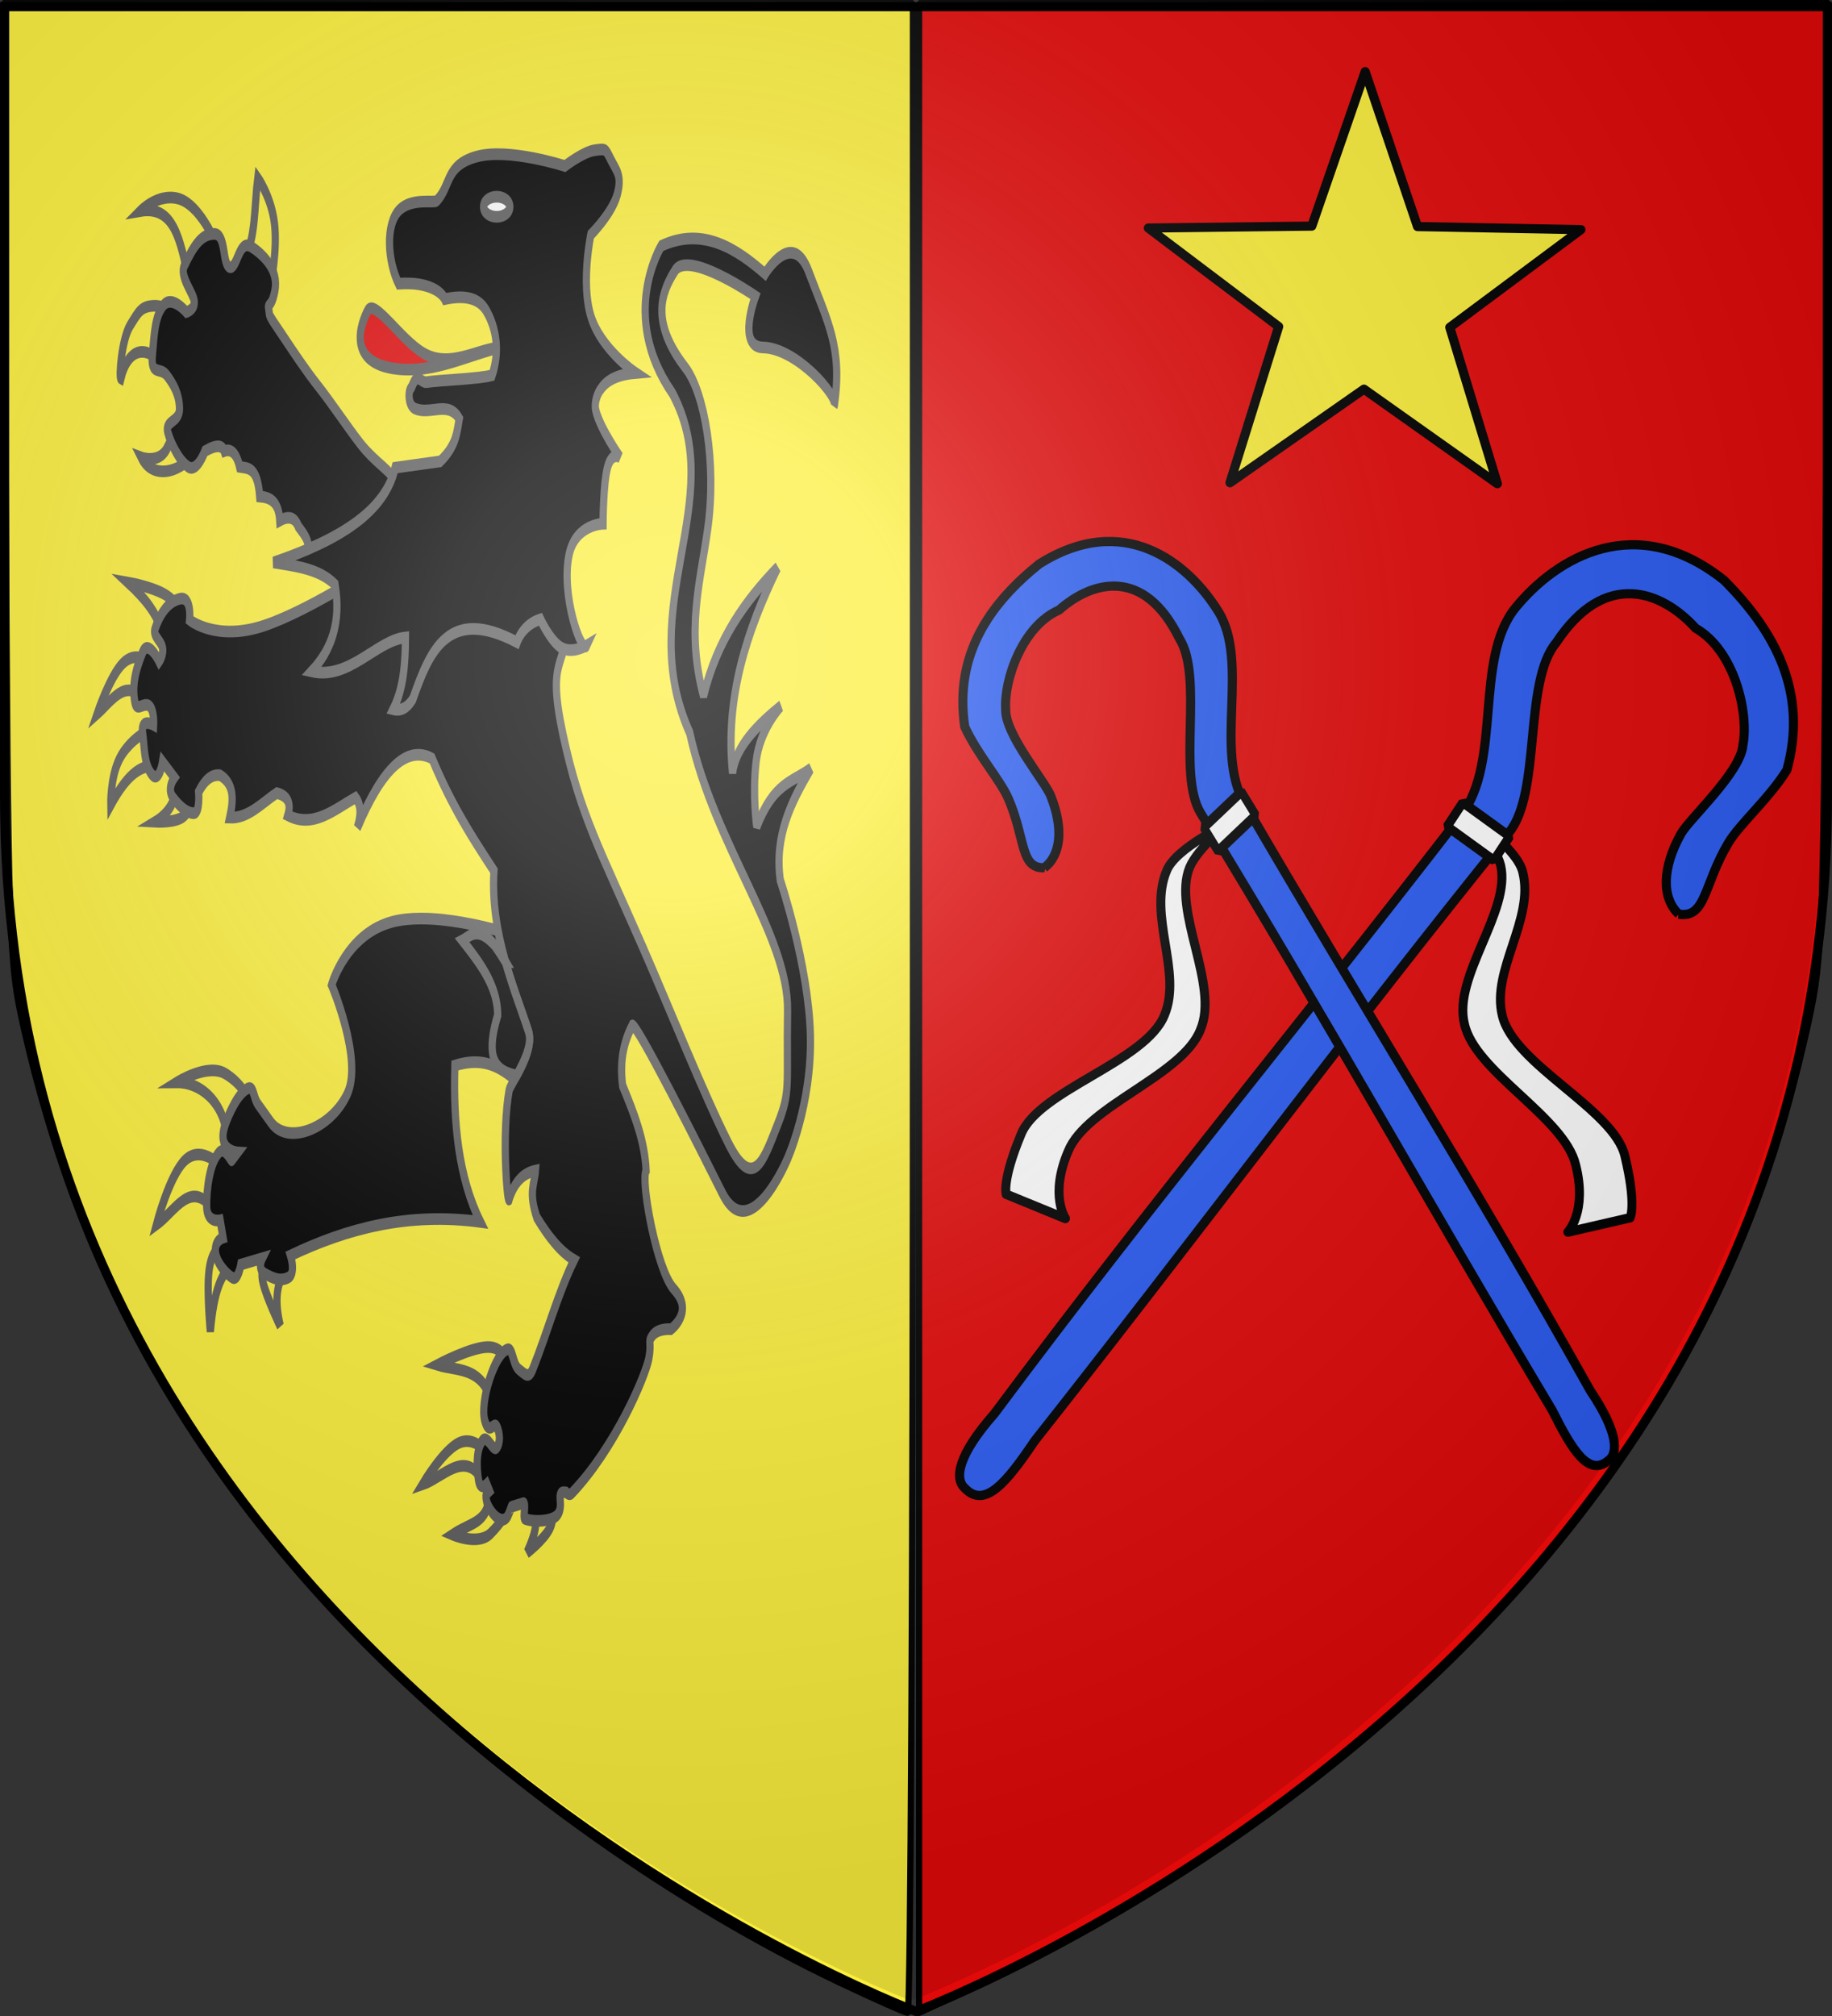
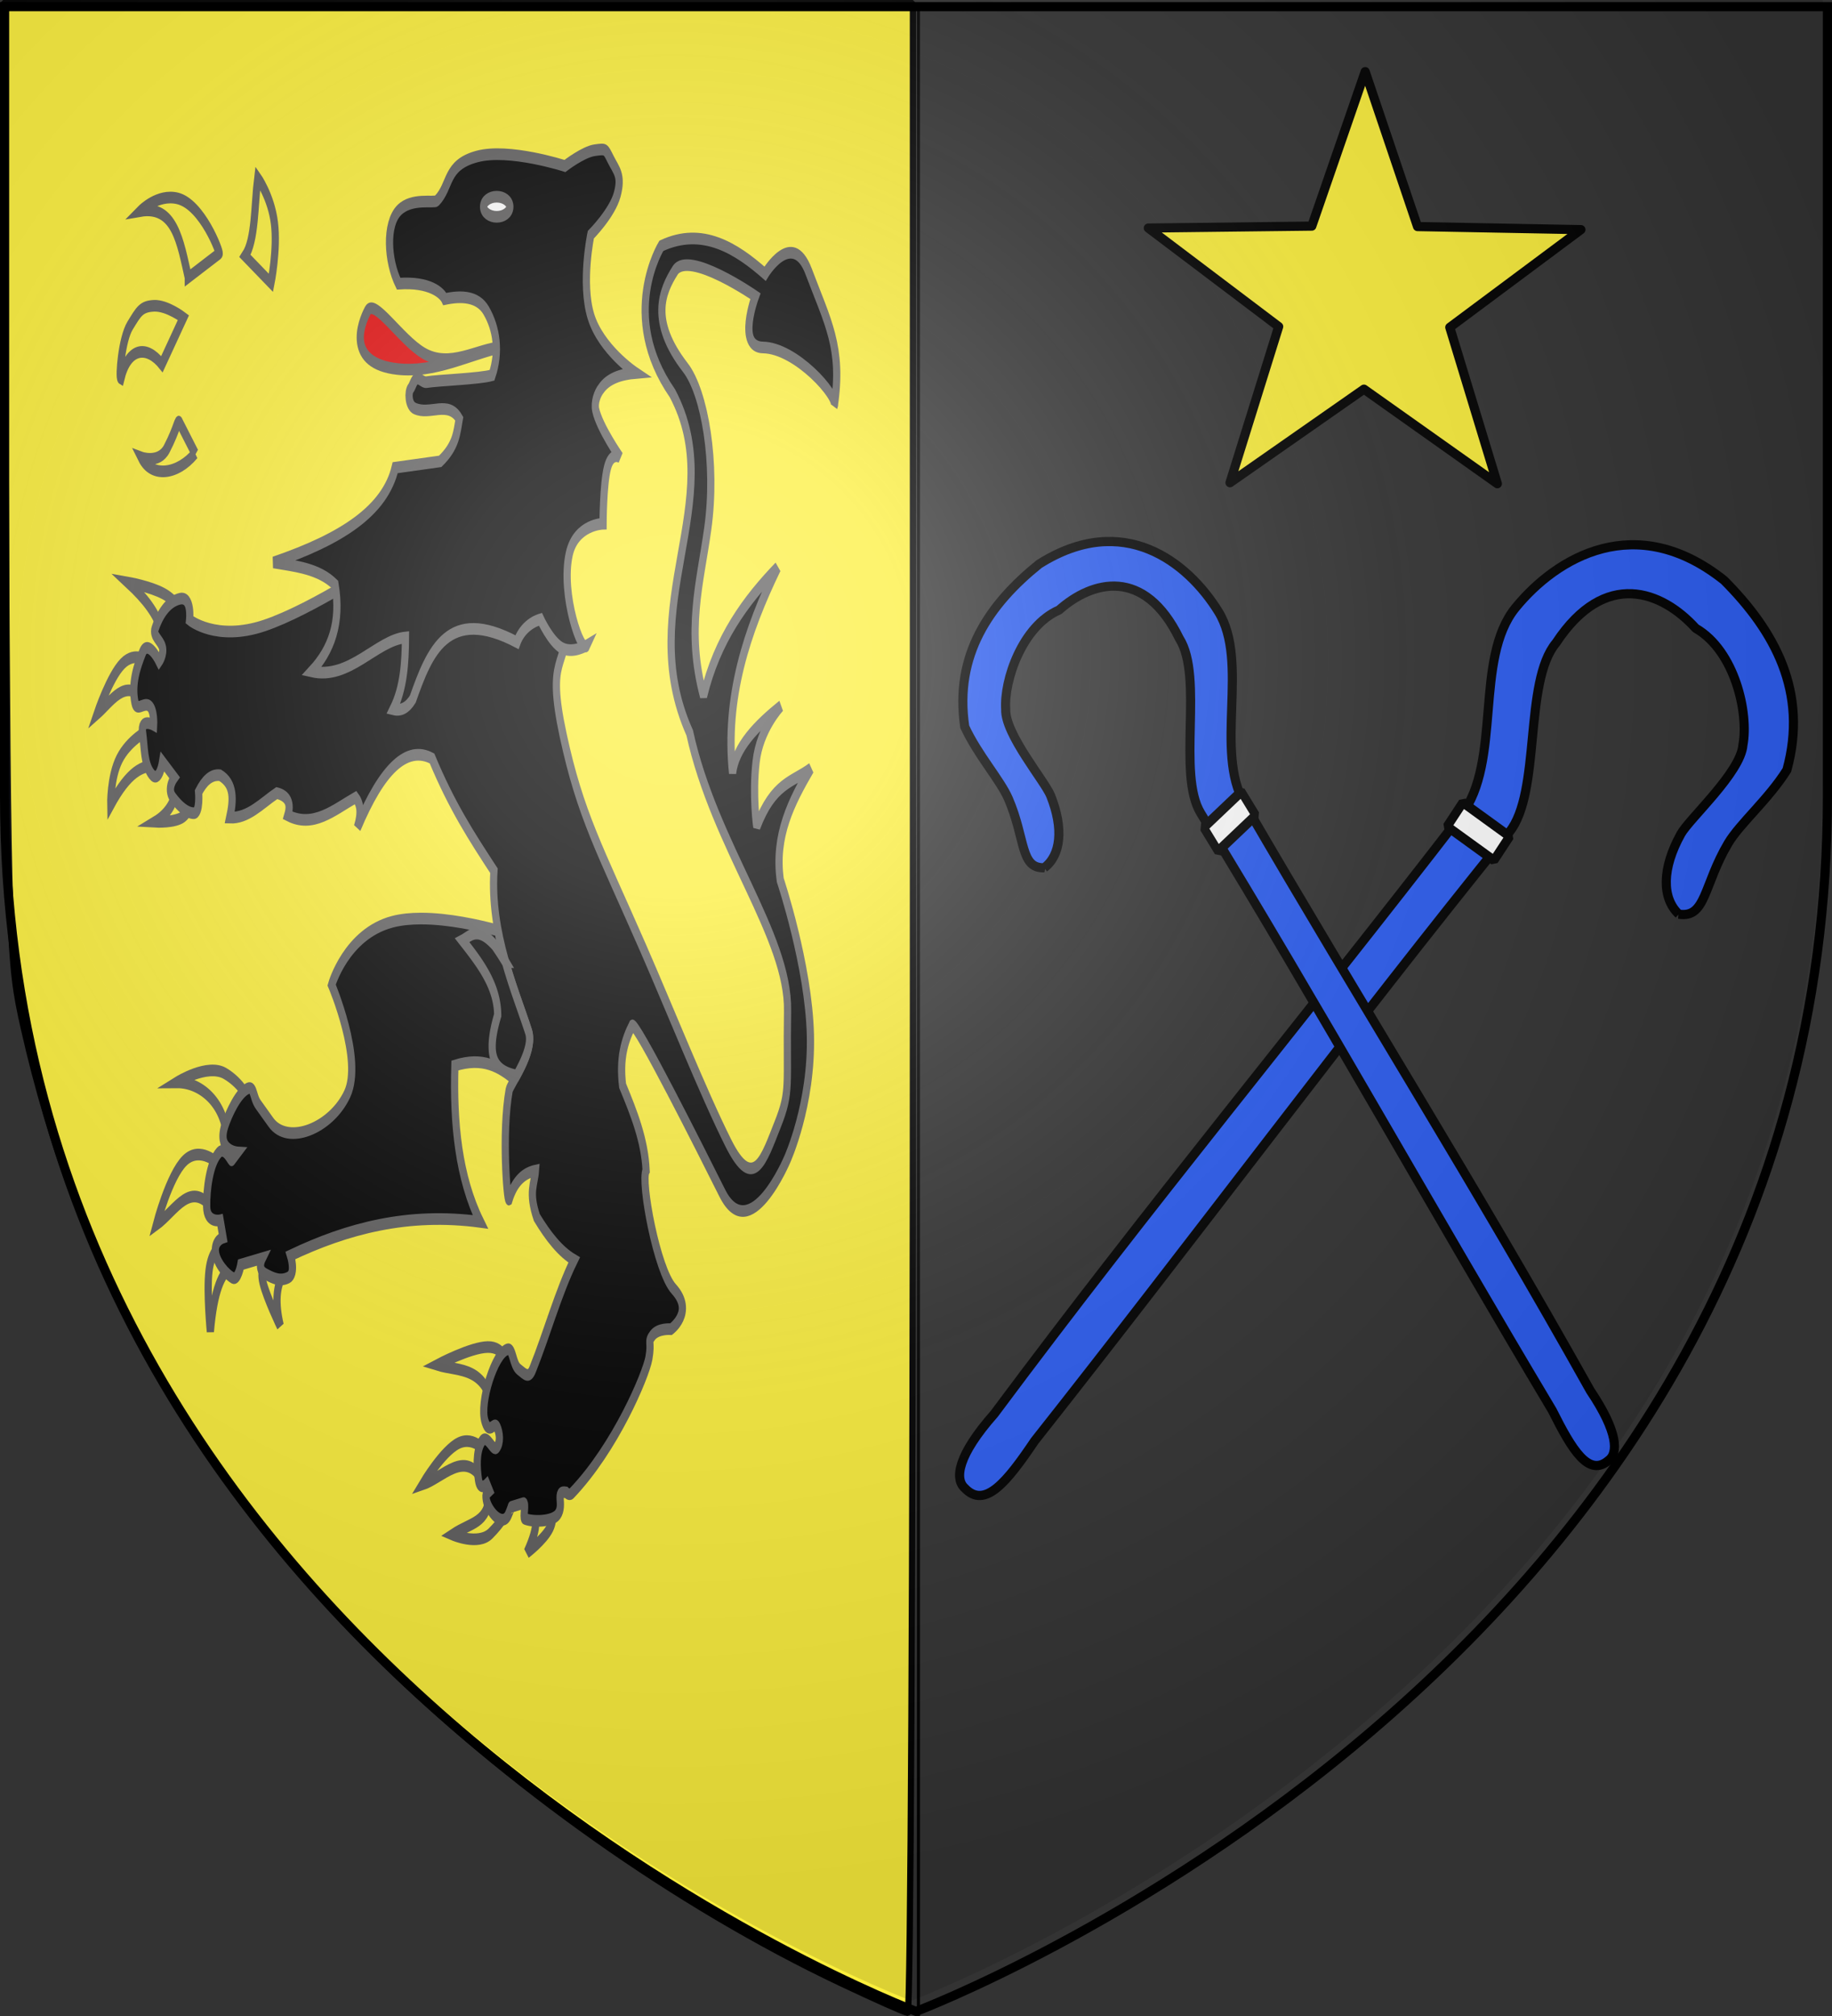
<svg xmlns="http://www.w3.org/2000/svg" xmlns:xlink="http://www.w3.org/1999/xlink" height="660" width="600" version="1.0">
  <rect width="100%" height="100%" fill="#333333" stroke="none" />
  <defs>
    <radialGradient xlink:href="#a" id="b" gradientUnits="userSpaceOnUse" gradientTransform="matrix(1.353 0 0 1.349 -79.193 -89.24)" cx="221.445" cy="226.331" fx="221.445" fy="226.331" r="300" />
    <linearGradient id="a">
      <stop style="stop-color:white;stop-opacity:.314" offset="0" />
      <stop offset=".19" style="stop-color:white;stop-opacity:.251" />
      <stop style="stop-color:#6b6b6b;stop-opacity:.125" offset=".6" />
      <stop style="stop-color:black;stop-opacity:.125" offset="1" />
    </linearGradient>
  </defs>
  <g style="display:inline">
    <path style="fill:none;stroke:#000;stroke-width:1px;stroke-linecap:butt;stroke-linejoin:miter;stroke-opacity:1" d="M300.801 660V2.278" />
    <path style="fill:#fcef3c;fill-opacity:1;fill-rule:nonzero;stroke:#000;stroke-width:2.027;stroke-linecap:round;stroke-miterlimit:0;stroke-opacity:1;stroke-dasharray:none;stroke-dashoffset:0" d="M275.124 649.135c-53.372-25.296-109.738-65.151-152.202-107.622-60.837-60.846-97.326-125.83-115.191-205.146-4.845-21.508-5.035-27.31-5.862-178.791L1.013 1.013h297.974V330.08c0 180.986-.767 328.994-1.705 328.908-.937-.087-10.909-4.52-22.158-9.852h0z" />
-     <path style="fill:#e20909;fill-opacity:1;fill-rule:nonzero;stroke:#000;stroke-width:2.035;stroke-linecap:round;stroke-miterlimit:0;stroke-opacity:1;stroke-dasharray:none;stroke-dashoffset:0" d="M301.017 330V1.017h297.966l-.868 155.458c-.832 149.09-1.07 156.391-5.823 178.236-16.04 73.715-49.193 136.189-102.143 192.472-45.577 48.447-108.824 94.476-166.907 121.47l-22.225 10.33V330z" />
  </g>
  <g style="stroke:#5f5e5e;stroke-opacity:1;stroke-width:4.145;stroke-miterlimit:4;stroke-dasharray:none">
    <path style="fill:#fcef3c;fill-opacity:1;fill-rule:evenodd;stroke:#5f5e5e;stroke-width:4.145;stroke-linecap:butt;stroke-linejoin:miter;stroke-miterlimit:4;stroke-opacity:1;stroke-dasharray:none;display:inline" d="M63.415 130.965c-10.009 7.545-24.988 8.849-30.912 1.406 0 0 10.062 2.355 14.613-3.092 6.175-7.391 6.4-10.884 7.306-9.273l8.993 10.96zM44.305 99.21c-8.763-6.845-19.332-6.062-23.605 5.059-1.132-.425.478-13.93 5.34-18.828 4.998-5.038 6.322-6.815 13.77-7.026 7.446-.21 16.86 4.215 16.86 4.215L44.305 99.21zM59.48 68.298c-4.595-12.573-7.769-25.738-27.54-23.605 0 0 9.869-6.229 21.358-4.496 14.197 2.14 24.64 19.381 23.886 19.67L59.48 68.299zM92.078 60.71c5.989-5.72 5.351-18.067 7.307-27.82 0 0 7.658 6.674 9.555 16.018 1.896 9.344-1.968 21.358-1.968 21.358L92.078 60.71z" transform="matrix(.57 0 0 .92 27.771 27.97)" />
-     <path style="fill:#000;fill-opacity:1;fill-rule:evenodd;stroke:#5f5e5e;stroke-width:4.145;stroke-linecap:butt;stroke-linejoin:miter;stroke-miterlimit:4;stroke-opacity:1;stroke-dasharray:none;display:inline" d="m136.76 171.713-9.835-4.848c3.567-3.799-.505-6.834-4.216-9.905-2.202-3.65-6.235-3.686-10.678-2.108-.64-6.972-5.698-8.264-11.522-8.571-1.298-10.633-6.61-10.024-11.522-10.538-1.979-5.43-5.563-6.455-8.852-5.62-1.083-1.963-4.041-2.52-11.1 0 0 0-4.496 7.727-9.555 5.62-5.058-2.108-9.976-8.15-11.802-12.365-1.827-4.215 6.885-3.372 6.744-8.43-.14-5.059-3.513-8.712-7.306-11.803-3.794-3.092-9.274.28-8.29-7.026.983-7.306 1.44-13.98 6.322-17.844 4.883-3.864 13.208 2.388 13.208 2.388s5.445-.983 4.444-4.18c-1.001-3.197-8.448-8.606-5.568-12.4 5.761-7.587 10.117-11.17 17.142-11.24 7.026-.07 4.426 10.889 8.852 11.802 4.426.913 5.234-10.046 12.225-7.306 6.99 2.74 16.1 8.217 13.77 15.737-1.981 6.388-4.326 4.169-3.556 6.447 1.076 3.184-1.918.37 9.457 10.835 4.833 4.447 11.5 10.771 19.128 16.76 7.629 5.989 16.383 14.194 23.916 20.225 7.533 6.03 14.686 8.482 19.676 12.517 4.99 4.034 8.096 6.561 8.096 6.561l-49.178 25.292z" transform="matrix(.57 0 0 .92 27.771 27.97)" />
    <path style="fill:#fcef3c;fill-opacity:1;fill-rule:evenodd;stroke:#5f5e5e;stroke-width:4.145;stroke-linecap:butt;stroke-linejoin:miter;stroke-miterlimit:4;stroke-opacity:1;stroke-dasharray:none;display:inline" d="M81.689 378.002c1.088-14.822-14.085-23.326-28.813-23.249 0 0 17.586-6.805 27.62-3.18 10.035 3.627 13.712 9.34 13.712 9.34l-12.52 17.09zM74.138 400.258c-13.07-11.426-21.685.105-32.986 5.166 0 0 7.352-17.436 16.294-22.851 8.942-5.415 19.474 1.192 19.474 1.192l-2.782 16.493zM84.073 420.328c-5.28 2.459-9.801 7.955-11.922 23.05 0 0-2.186-14.01-.795-21.46 1.39-7.452 6.359-8.347 6.359-8.347l6.358 6.757zM114.277 422.712c-4.496 4.583-4.907 10.917-1.987 18.679 0 0-7.948-10.234-9.935-15.5-1.987-5.265 1.987-5.563 1.987-5.563l9.935 2.384z" transform="matrix(.57 0 0 .92 27.771 27.97)" />
    <path style="fill:#000;fill-opacity:1;fill-rule:evenodd;stroke:#5f5e5e;stroke-width:4.145;stroke-linecap:butt;stroke-linejoin:miter;stroke-miterlimit:4;stroke-opacity:1;stroke-dasharray:none;display:inline" d="M193.118 296.464c-5.848 0-11.483.341-16.462 1.158-26.556 4.356-34.833 22.47-34.833 22.47s18.115 26.553 8.982 38.778c-9.133 12.224-34.157 18.494-43.847 10.108l-7.292-6.322c-3.565-3.084-2.11-7.848-7.73-5.038-5.62 2.81-10.815 10.724-11.956 13.614-3.173 8.036 7.887 8.45 7.887 8.45l-3.38 2.785c-.32.72-3.883-5.116-7.292-2.785-5.416 3.703-7.308 13.206-7.167 19.247.14 6.042 7.73 4.914 7.73 4.914l1.69 6.166s-4.943.995-4.381 5.07c.562 4.074 6.927 8.28 9.983 9.263 3.056.984 4.632-4.757 4.632-4.757l12.237-2.253s-3.102 3.916 1.815 5.602c4.918 1.686 8.747 2.688 13.208 1.283 4.46-1.405 1.283-7.887 1.283-7.887 32.505-9.58 67.579-15.4 109.038-11.924-12.449-15.81-15.61-34.98-14.616-55.645 16.252-3.176 25.67.468 34.27 4.945 4.147-4.593 10.694-11.947 8.044-17.026-5.135-9.839-13.337-22.11-17.495-35.96-10.885-1.823-28.433-4.26-44.348-4.256z" transform="matrix(.57 0 0 .92 27.771 27.97)" />
    <path style="fill:#fcef3c;fill-opacity:1;fill-rule:evenodd;stroke:#5f5e5e;stroke-width:4.145;stroke-linecap:butt;stroke-linejoin:miter;stroke-miterlimit:4;stroke-opacity:1;stroke-dasharray:none;display:inline" d="M44.133 194.395c-2.452-6.44-9.972-12.1-19.275-17.487 0 0 12.866 1.391 20.467 3.974 7.6 2.583 9.935 6.359 9.935 6.359l-11.127 7.154zM33.402 218.041c-10.233-7.085-17.934 1.024-26.23 5.564 0 0 7.164-13.166 14.516-17.836 7.353-4.67 14.894-.843 14.894-.843l-3.18 13.115zM40.357 242.085c-7.213.069-14.89 1.814-25.435 13.91 0 0-.347-9.688 4.968-16.295 5.316-6.607 16.294-10.134 16.294-10.134l4.173 12.519zM51.88 251.647c-.563 3.908-4.917 7.956-11.386 10.39 0 0 11.487.422 16.157-1.87 4.67-2.29 3.577-5.96 3.577-5.96l-8.348-2.56zM256.156 506.568c3.506 2.248 5.008 5.9-1.987 15.499 0 0 9.836-4.67 13.115-8.743 3.278-4.074 0-7.551 0-7.551l-11.128.795zM232.31 501.401c-.442 10.31-10.165 9.82-21.062 14.307 0 0 14.803 3.974 21.858-.397 7.054-4.372 10.333-8.346 10.333-8.346l-11.128-5.564zM228.337 496.235c-9.748-10.989-22.514-.846-34.178 1.59 0 0 11.425-11.923 20.665-14.705 9.24-2.782 16.295 3.577 16.295 3.577l-2.782 9.538zM235.093 472.787c-3.935-17.375-19.707-15.023-32.589-17.487 0 0 19.077-6.259 29.012-6.358 9.935-.1 10.73 5.961 10.73 5.961l-7.153 17.884z" transform="matrix(.57 0 0 .92 27.771 27.97)" />
    <path style="fill:#000;fill-opacity:1;fill-rule:evenodd;stroke:#5f5e5e;stroke-width:4.145;stroke-linecap:butt;stroke-linejoin:miter;stroke-miterlimit:4;stroke-opacity:1;stroke-dasharray:none;display:inline" d="M345.078 100.405c11.075 8.859 18.089 34.112 12.862 57.335-4.398 19.543-12.5 35.913-2.43 59.506 7.89-20.262 24.124-33.85 42.525-45.703-17.67 22.65-30.264 46.266-25.832 73.125 1.637-9.22 13.587-16.723 27.819-23.845 0 0-12.121 7.948-14.307 19.87-2.186 11.923.397 23.051.397 23.051 9.537-15.65 20.486-15.753 30.999-20.666-11.013 11.766-21.044 23.813-17.487 39.742 0 0 16.295 30.204 17.288 55.043.994 24.839-13.313 44.312-13.313 44.312s-21.492 31.563-37.358 11.923c-12.475-15.443-49.122-60.528-51.664-59.613-4.446 5.426-7.433 11.824-5.564 21.46 6.455 9.714 12.76 19.454 13.512 30.204-3.215 3.93 6.196 35.503 15.897 42.127 12.02 8.208-1.59 14.307-1.59 14.307s-7.352-.397-10.531 2.186c-3.18 2.583-.415 2.09-2.186 8.147-1.744 5.96-19.17 31.763-44.4 48.091-1.392.901-3.142-.352-3.142-.352-6.753-.76-.8 4.4-4.874 7.904-2.978 2.562-14.168 2.714-18.935 1.501-1.063-.27.909-5.893-.72-5.582l-6.956 1.331c-.053-.009-.458 1.053-1.778 2.886-3.43 4.761-11.667-1.654-12.609-5.45-.62-2.501.34-2.085 1.819-3.033l-1.59-2.46s-3.723 2.523-4.717-1.546c-.993-4.068-1.453-9.887 1.726-13.464 3.18-3.576 6.511 3.792 8.743 1.967 2.232-1.824 1.855-4.995.185-7.298-1.67-2.302-4.236 3.094-6.864-1.91-3.555-6.768 5.883-24.705 13.038-25.764 2.953-.438 2.782 5.365 6.359 7.153 3.577 1.789 5.762 3.386 7.948 0 8.356-12.938 14.485-27.024 23.845-38.947-7.99-2.942-14.964-8.425-21.46-15.102-4.86-9.01-1.398-11.779-.795-16.692-6.364.876-11.86 3.488-15.238 10.333-1.066.355-4.21-23.764.136-38.947.642-2.242 14.814-13.8 11.128-20.864-7.637-14.632-22.084-34.62-19.871-57.229-12.936-12.26-24.193-23-35.57-39.94-14.306-4.77-28.614 3.444-42.92 24.64 2.614-5.345 1.675-8.557-.994-10.73-12.468 4.434-24.466 10.982-38.947 6.358 1.941-4.172.175-6.954-6.359-7.948-8.654 3.623-16.42 9.02-27.025 8.743 2.164-6.24 2.748-12.005-5.563-15.102-5.297-.393-9.136 2.13-12.32 5.961 0 0 .993 7.551-2.782 7.551-3.776 0-8.147-2.384-11.923-5.564-3.775-3.179.795-7.153.795-7.153l-6.756-5.564s-1.987 7.948-6.359 4.372c-4.372-3.577-3.974-9.24-5.166-14.705-1.193-5.465 6.358-2.782 6.358-2.782s.447-5.365-2.558-6.806c-3.006-1.44-7.08 2.236-8.172-1.142-2.186-6.756 1.192-12.916 4.372-17.884 3.179-4.968 9.538 3.18 9.538 3.18s2.93-2.634 1.813-5.093c-1.118-2.459-5.49-3.95-4.198-6.433 2.583-4.968 7.352-9.737 14.307-10.73 6.955-.994 5.564 7.55 5.564 7.55s15.3 7.75 42.921 1.988c27.621-5.763 69.151-23.05 69.151-23.05l100.945-4.77s3.18 9.936 3.577 26.627c.397 16.692-11.873 11.675-1.987 40.14s20.894 40.307 45.902 75.708c15.43 21.844 34.604 51.664 49.081 69.549 14.477 17.884 20.504 5.467 28.217-6.558 7.713-12.024 5.092-13.665 5.762-40.537.67-26.87-41.91-58.477-56.235-98.957-32.528-45.07 22.676-82.661-9.935-120.816-30.99-27.75-6.359-52.459-6.359-52.459 23.677-6.906 43.306 1.05 59.613 9.936 0 0 15.62-16.294 25.038-.795 10.921 17.974 19.656 27.087 14.704 47.69 2.554-3.405-22.025-20.509-40.934-20.666-15.223-.126-4.372-18.281-4.372-18.281s-38.55-16.493-46.1-9.14c-7.551 7.352-14.746 18.092 5.861 34.575z" transform="matrix(.57 0 0 .92 27.771 27.97)" />
    <path style="fill:#e20909;fill-opacity:1;fill-rule:evenodd;stroke:#5f5e5e;stroke-width:4.145;stroke-linecap:butt;stroke-linejoin:miter;stroke-miterlimit:4;stroke-opacity:1;stroke-dasharray:none;display:inline" d="M240.175 93.028c-19.938 2.844-38.988 9.392-60.7 7.868-29.46-2.067-20.885-16.156-16.861-20.795 3.834-4.42 18.956 10.362 32.036 15.175 15.176 5.585 30.352-1.492 45.525-2.248z" transform="matrix(.57 0 0 .92 27.771 27.97)" />
    <path style="fill:#000;fill-opacity:1;fill-rule:evenodd;stroke:#5f5e5e;stroke-width:4.145;stroke-linecap:butt;stroke-linejoin:miter;stroke-miterlimit:4;stroke-opacity:1;stroke-dasharray:none;display:inline" d="M230.62 80.101c-4.788-5.09-14.195-5.348-23.746-4.075-1.6-2.182-8.601-6.27-26.556-5.48-6.471-8.206-7.557-21.16.281-26.134 7.171-4.552 20.207-2.446 21.639-3.372 8.389-5.426 4.636-12.646 23.043-15.737 18.407-3.092 50.583 3.372 50.583 3.372s10.538-5.058 17.142-5.62c6.604-.563 6.042-.563 9.274 3.372 3.232 3.934 6.534 5.69 3.653 12.365-2.88 6.674-15.175 14.331-15.175 14.331s-5.76 17.072 0 28.945c5.761 11.873 25.854 20.234 25.854 20.234-9.091.479-16.102 2.146-19.952 5.62-2.155 1.686-4.018 4.934-3.092 7.587 2.189 6.27 14.051 16.862 14.051 16.862s-4.847-2.249-7.306 3.653c-2.46 5.901-2.53 19.952-2.53 19.952s-15.596.2-19.39 10.679c-5.252 14.508 7.454 36.402 10.117 32.598 0 0-8.29 3.161-14.613.843-6.323-2.319-12.084-10.117-12.084-10.117-6.07 1.101-11.148 4.065-13.488 8.15-39.76-13.063-50.152 3.242-59.857 20.233-3.014 3.05-6.729 4.35-11.241 3.653 6.01-7.607 6.936-16.485 7.025-25.572-16.705 1.055-32.193 15.159-53.955 12.083 11.265-7.596 17.183-17.331 13.489-30.912-9.257-5.677-22.539-6.525-35.408-7.868 39.44-8.394 64.137-18.398 69.973-33.722l25.854-2.248c9.311-5.573 9.567-10.323 10.96-15.175-6.32-6.703-16.72-1.117-25.573-3.654-3.732-1.069-3.984-5.9-2.211-7.221.886-.661 1.861-3.066 3.382-3.387 1.521-.32 3.589 1.443 5.535 1.249 7.253-.723 30.28-1.158 37.695-2.443 4.536-8.308 2.63-16.663-3.373-23.044z" transform="matrix(.57 0 0 .92 27.771 27.97)" />
    <path style="fill:#fff;fill-opacity:1;fill-rule:evenodd;stroke:#5f5e5e;stroke-width:4.145;stroke-linecap:butt;stroke-linejoin:miter;stroke-miterlimit:4;stroke-opacity:1;stroke-dasharray:none;display:inline" d="M244.233 43.176c.003 1.977-3.378 3.58-7.55 3.58-4.173 0-7.555-1.603-7.552-3.58-.003-1.976 3.38-3.579 7.551-3.579 4.173 0 7.554 1.603 7.551 3.58z" transform="matrix(.57 0 0 .92 27.771 27.97)" />
    <path style="fill:#000;fill-opacity:1;fill-rule:evenodd;stroke:#5f5e5e;stroke-width:4.145;stroke-linecap:butt;stroke-linejoin:miter;stroke-miterlimit:4;stroke-opacity:1;stroke-dasharray:none" d="M225.385 301.816c-3.34-.06-5.744 1.498-8.513 2.41 10.127 8.03 20.216 16.071 20.375 26.633-7.917 16.534.195 20.045 10.89 21.47 4.078-4.599 9.224-11.05 6.824-15.649-3.693-7.075-8.953-15.423-13.176-24.693a103.817 103.817 0 0 0-6.26-6.04c-4.374-3.06-7.542-4.086-10.14-4.131z" transform="matrix(.57 0 0 .92 27.771 27.97)" />
  </g>
  <g style="stroke-width:3.151;stroke-miterlimit:0;stroke-dasharray:none">
    <path style="fill:#2b5df2;fill-opacity:1;fill-rule:evenodd;stroke:#000;stroke-width:3.151;stroke-linecap:butt;stroke-linejoin:miter;stroke-miterlimit:0;stroke-opacity:1;stroke-dasharray:none" d="M1001.19 506.41c9.448 1.454 8.512-9.962 17.088-24.277 3.995-6.668 14.012-15.102 20.297-25.047 7.399-26.64-4.141-47.436-21.714-64.885-30.466-24.026-57.855-7.915-72.113 9.347-14.45 17.493-4.6 52.752-18.794 70.967-55.033 70.624-107.126 132.562-161.48 204.795-12.75 14.294-13.798 22.28-10.227 25.434 6.928 7.252 14.544-2.027 24.173-16.15 55.136-69.017 108.412-140.044 164.144-208.238 11.134-13.623 4.854-51.46 16.219-64.817 16.904-25.295 36.546-17.71 48.257-4.942 13.602 7.737 18.388 29.084 16.334 39.933-.755 9.406-18.512 25.183-21.456 30.434-6.616 11.8-6.622 21.965-.728 27.446z" transform="matrix(.947 0 0 .957 -398.307 -185.347)" />
    <path style="fill:#2b5df2;fill-opacity:1;fill-rule:evenodd;stroke:#000;stroke-width:3.151;stroke-linecap:butt;stroke-linejoin:miter;stroke-miterlimit:0;stroke-opacity:1;stroke-dasharray:none" d="M781.743 490.536c-8.401.265-6.393-9.847-12.387-23.596-2.792-6.404-10.658-15.05-15.109-24.636-3.68-24.65 8.567-41.99 25.732-55.678 29.109-18.157 51.342-.739 61.99 16.27 10.792 17.237-1.488 47.705 9.004 65.56 40.682 69.226 79.704 130.357 119.624 200.949 9.642 14.187 9.723 21.448 6.276 23.878-6.806 5.73-12.487-3.407-19.421-17.1-40.94-67.8-80.046-137.194-121.592-204.322-8.3-13.41 1.132-46.576-7.396-59.775-12.12-24.486-30.063-19.852-41.62-9.712-12.685 5.432-19.092 24.008-18.431 33.94-.322 8.5 13.536 24.563 15.559 29.584 4.545 11.284 3.49 20.38-2.23 24.637z" transform="matrix(.947 0 0 .957 -398.307 -185.347)" />
  </g>
  <g style="stroke-width:6.252;stroke-miterlimit:0;stroke-dasharray:none">
    <g style="display:inline;stroke-width:6.252;stroke-miterlimit:0;stroke-dasharray:none">
-       <path d="M289.045 233.97s-22.993 13.706-30.07 26.035c-15.077 27.317 12.833 80.795-3.374 108.875-15.34 29.041-83.488 40.403-99.449 69.1-16.063 27.74-6.438 44.64-6.438 44.64l-39.308-21.366s-2.222-9.39 14.422-38.846c15.526-27.729 90.67-36.92 106.826-66.251 15.43-26.885-4.92-67.888 11.297-96.089 7.855-14.35 46.094-26.097 46.094-26.097z" style="fill:#fff;fill-opacity:1;fill-rule:evenodd;stroke:#000;stroke-width:6.252;stroke-linecap:butt;stroke-linejoin:round;stroke-miterlimit:0;stroke-opacity:1;stroke-dasharray:none;display:inline" transform="matrix(.468 -.062 .047 .486 256.199 173.658)" />
-     </g>
+       </g>
    <g style="stroke-width:8.04;stroke-miterlimit:0;stroke-dasharray:none">
      <path style="fill:#fff;fill-opacity:1;fill-rule:nonzero;stroke:#000;stroke-width:8.04;stroke-linecap:round;stroke-miterlimit:0;stroke-opacity:1;stroke-dasharray:none;stroke-dashoffset:0" d="M278.885 224.907h47.435v22.9h-47.435z" transform="matrix(.26 -.247 .207 .339 275.138 263.534)" />
    </g>
  </g>
  <g style="stroke-width:6.252;stroke-miterlimit:0;stroke-dasharray:none">
    <g style="display:inline;stroke-width:6.252;stroke-miterlimit:0;stroke-dasharray:none">
-       <path d="M289.045 233.97s-22.993 13.706-30.07 26.035c-15.077 27.317 12.833 80.795-3.374 108.875-15.34 29.041-83.488 40.403-99.449 69.1-16.063 27.74-6.438 44.64-6.438 44.64l-39.308-21.366s-2.222-9.39 14.422-38.846c15.526-27.729 90.67-36.92 106.826-66.251 15.43-26.885-4.92-67.888 11.297-96.089 7.855-14.35 46.094-26.097 46.094-26.097z" style="fill:#fff;fill-opacity:1;fill-rule:evenodd;stroke:#000;stroke-width:6.252;stroke-linecap:butt;stroke-linejoin:round;stroke-miterlimit:0;stroke-opacity:1;stroke-dasharray:none;display:inline" transform="matrix(-.452 -.137 -.123 .472 640.522 196.08)" />
-     </g>
+       </g>
    <g style="stroke-width:7.429;stroke-miterlimit:0;stroke-dasharray:none">
      <path style="fill:#fff;fill-opacity:1;fill-rule:nonzero;stroke:#000;stroke-width:7.429;stroke-linecap:round;stroke-miterlimit:0;stroke-opacity:1;stroke-dasharray:none;stroke-dashoffset:0" d="M278.885 224.907h47.435v22.9h-47.435z" transform="matrix(-.323 -.234 -.225 .343 635.107 261.938)" />
    </g>
  </g>
  <path style="fill:#fcef3c;fill-opacity:1;stroke:#000;stroke-width:3;stroke-linecap:round;stroke-linejoin:round;stroke-miterlimit:0;stroke-opacity:1;stroke-dasharray:none" d="m-125.059 215.971-43.689-30.958-43.874 30.635 15.942-51.117-42.694-32.26 53.542-.634 17.488-50.574 17.148 50.726 53.503 1.004-42.944 31.984z" transform="translate(615.458 -57.611)" />
  <path d="M298.437 655.006s298.5-112.32 298.5-397.771V-1.317h-597v258.552c0 285.451 298.5 397.771 298.5 397.771z" style="fill:url(#b);fill-opacity:1;fill-rule:evenodd;stroke:none" />
  <path d="M300 658.5S1.5 546.18 1.5 260.728V2.176h597v258.552C598.5 546.18 300 658.5 300 658.5z" style="opacity:1;fill:none;fill-opacity:1;fill-rule:evenodd;stroke:#000;stroke-width:3;stroke-linecap:butt;stroke-linejoin:miter;stroke-miterlimit:4;stroke-dasharray:none;stroke-opacity:1" />
</svg>